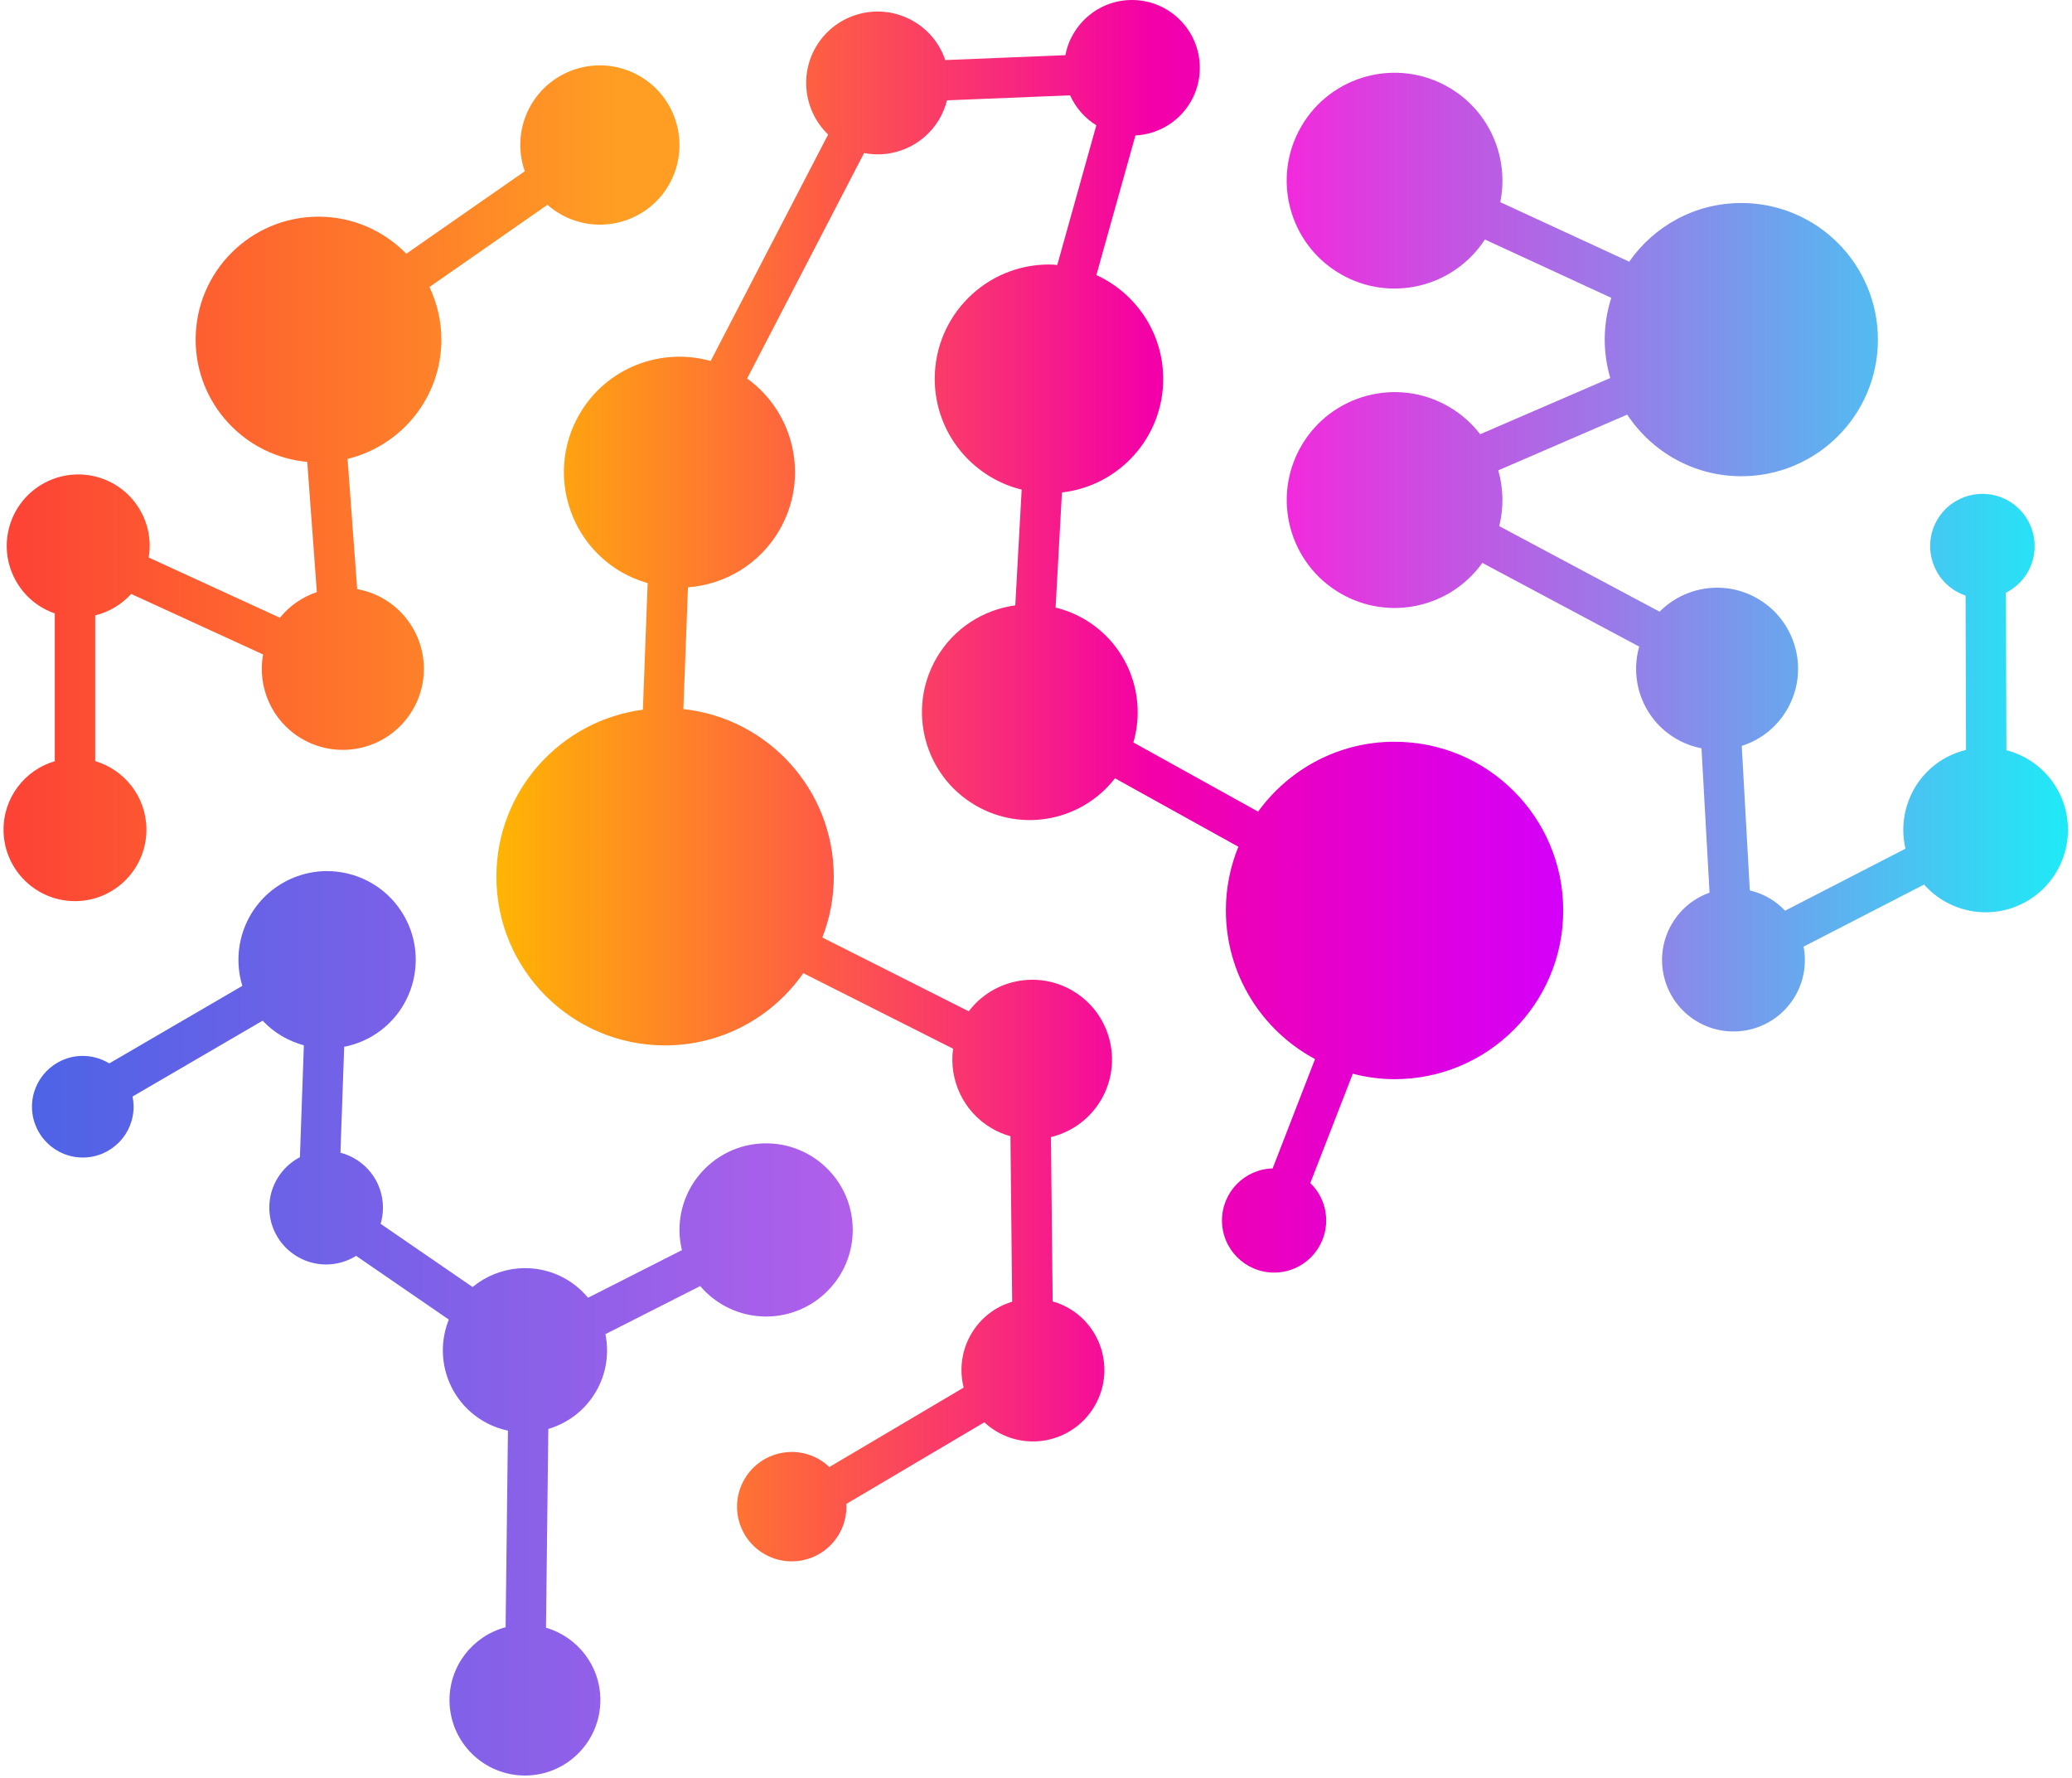
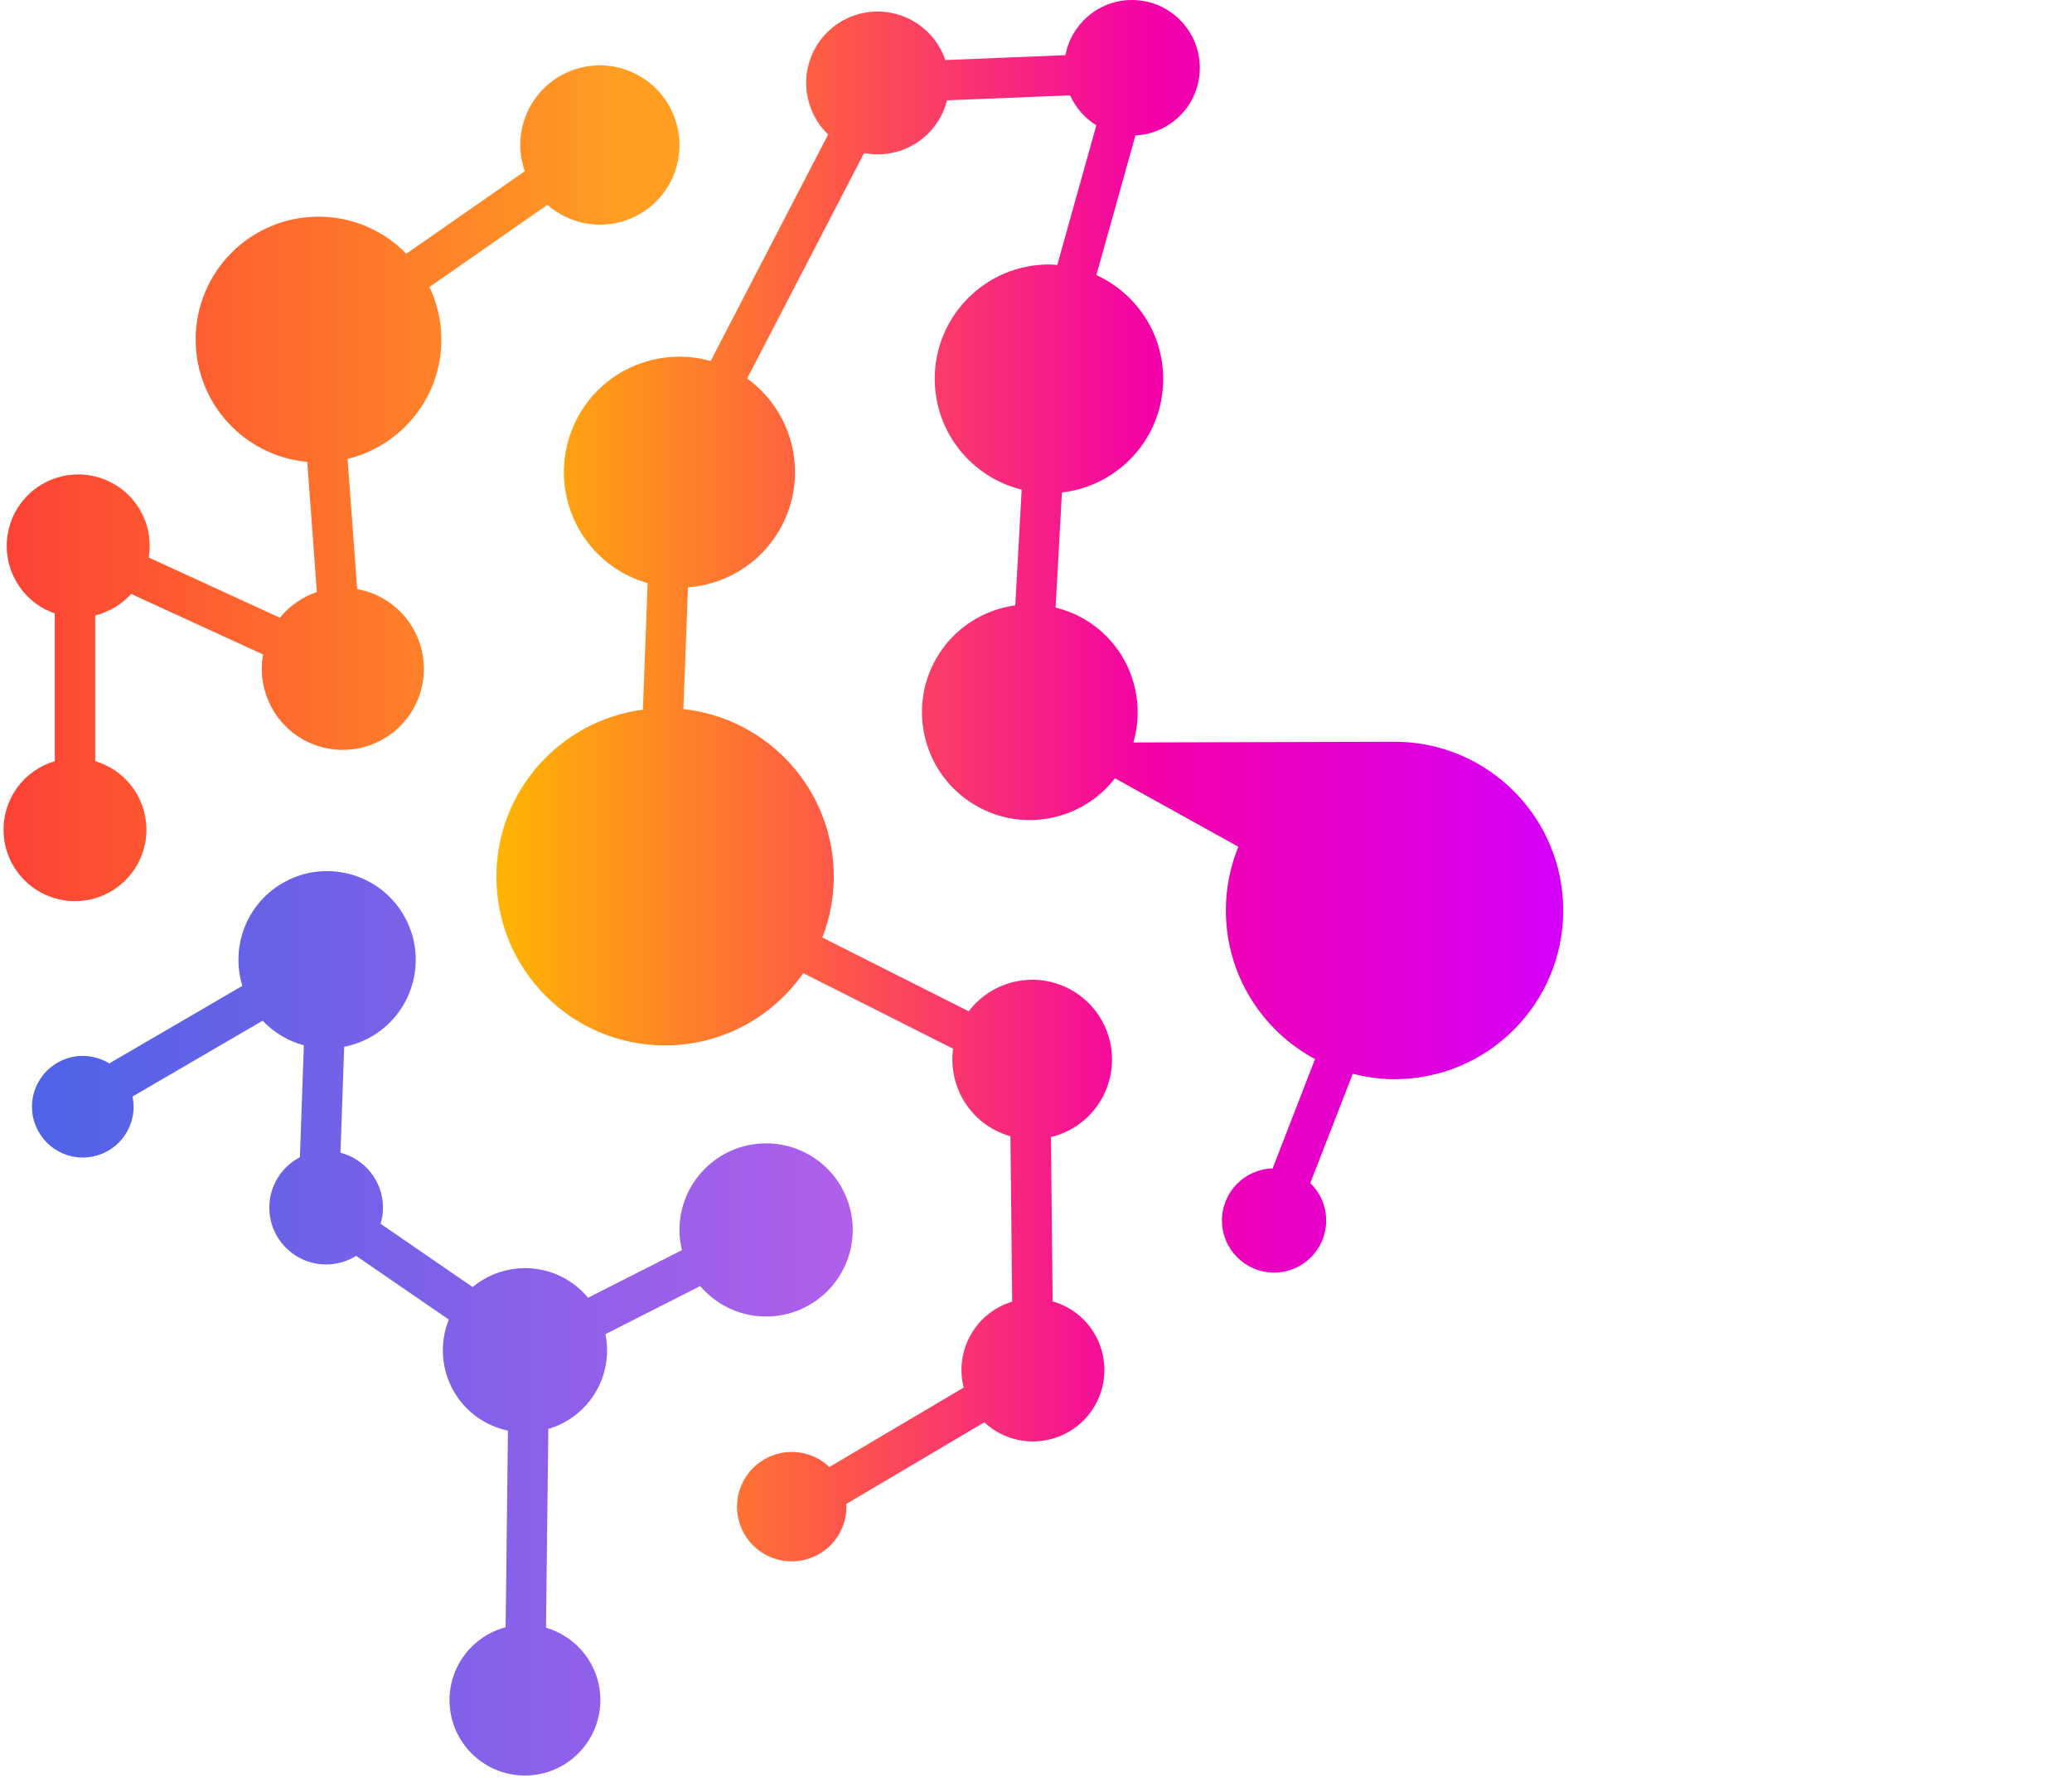
<svg xmlns="http://www.w3.org/2000/svg" width="373" height="320" viewBox="0 0 373 320" fill="none">
-   <path d="M370.44 142.21C368.39 138.5 364.99 136.02 361.19 135.03L361.1 106.69C362.63 105.92 363.98 104.73 364.93 103.15C367.61 98.7 366.17 92.92 361.72 90.24C357.27 87.56 351.49 89 348.81 93.45C346.13 97.9 347.57 103.68 352.02 106.36C352.61 106.71 353.21 106.99 353.84 107.2L353.92 134.98C352.68 135.28 351.46 135.74 350.29 136.38C344.33 139.66 341.54 146.44 343.02 152.76L321.35 163.92C320.58 163.11 319.69 162.38 318.69 161.77C317.51 161.06 316.27 160.57 315 160.27L313.55 134.26C316.83 133.21 319.75 131.02 321.64 127.83C325.76 120.9 323.47 111.95 316.55 107.83C310.68 104.34 303.36 105.46 298.76 110.1L269.89 94.7C270.73 91.35 270.64 87.89 269.72 84.66L292.93 74.63C297.33 81.3 304.88 85.72 313.47 85.72C327.05 85.72 338.06 74.71 338.06 61.13C338.06 47.55 327.05 36.54 313.47 36.54C305.11 36.54 297.73 40.72 293.29 47.1L270.08 36.39C271.7 28.44 268.2 20.01 260.8 15.72C251.52 10.34 239.63 13.49 234.25 22.77C228.87 32.05 232.03 43.94 241.31 49.32C250.3 54.53 261.71 51.72 267.31 43.11L290.06 53.61C289.3 55.98 288.88 58.5 288.88 61.13C288.88 63.53 289.24 65.84 289.88 68.04L266.46 78.16C264.96 76.21 263.07 74.51 260.81 73.2C251.53 67.82 239.64 70.98 234.26 80.26C228.88 89.54 232.04 101.43 241.32 106.81C250.06 111.88 261.09 109.37 266.85 101.32L295.09 116.39C293.31 122.61 295.84 129.48 301.66 132.93C303.14 133.81 304.71 134.38 306.3 134.69L307.75 160.68C305.04 161.64 302.64 163.51 301.04 166.17C297.38 172.26 299.35 180.16 305.43 183.82C311.52 187.48 319.42 185.52 323.08 179.43C324.78 176.6 325.25 173.39 324.68 170.39L346.37 159.22C350.87 164.29 358.42 165.78 364.61 162.37C371.77 158.4 374.39 149.38 370.44 142.21Z" fill="url(#paint0_linear_19_692)" />
-   <path d="M251.05 133.51C240.93 133.51 232 138.48 226.48 146.09L204.03 133.64C206.48 125.26 203.03 115.99 195.14 111.41C193.5 110.46 191.78 109.79 190.03 109.36L191.17 88.64C201.43 87.48 209.4 78.78 209.4 68.21C209.4 59.9 204.46 52.76 197.37 49.51L204.4 24.38C210.87 24.06 216.01 18.72 215.99 12.18C215.97 5.44 210.5 -0.01 203.75 1.37395e-05C197.8 0.01 192.86 4.29 191.79 9.93L170.17 10.81C169.23 8.03 167.34 5.55 164.62 3.92C158.53 0.26 150.63 2.22 146.96 8.31C143.81 13.56 144.84 20.15 149.08 24.21L127.93 64.98C119.01 62.47 109.18 66.16 104.32 74.54C98.56 84.48 101.94 97.2 111.87 102.97C113.39 103.85 114.98 104.49 116.59 104.96L115.73 127.74C100.85 129.7 89.36 142.4 89.36 157.81C89.36 174.58 102.96 188.17 119.72 188.17C130.03 188.17 139.12 183.02 144.61 175.17L171.57 188.76C170.81 194.32 173.36 200.05 178.5 203.08C179.59 203.72 180.74 204.19 181.9 204.52L182.21 234.3C179.19 235.21 176.5 237.22 174.8 240.17C173.06 243.19 172.69 246.63 173.48 249.76L149.3 264.06C148.75 263.54 148.13 263.06 147.45 262.67C142.74 259.95 136.72 261.57 134 266.28C131.28 270.99 132.9 277.01 137.61 279.72C142.32 282.44 148.34 280.82 151.06 276.11C152.04 274.41 152.45 272.53 152.36 270.7L177.2 256.01C177.89 256.65 178.66 257.24 179.52 257.73C185.67 261.28 193.54 259.17 197.09 253.02C200.64 246.87 198.53 239 192.38 235.46C191.45 234.92 190.48 234.53 189.5 234.25L189.19 204.67C192.83 203.79 196.13 201.5 198.19 198.02C202.22 191.19 199.96 182.38 193.13 178.35C186.79 174.6 178.74 176.3 174.39 182.03L148.04 168.75C149.36 165.35 150.1 161.67 150.1 157.81C150.1 142.15 138.25 129.27 123.02 127.63L123.85 105.72C130.46 105.22 136.73 101.59 140.31 95.42C145.72 86.09 143.07 74.31 134.5 68.13L155.55 27.55C160.7 28.55 166.16 26.32 169.03 21.56C169.7 20.44 170.18 19.26 170.48 18.06L192.64 17.16C193.64 19.4 195.29 21.27 197.36 22.55L190.33 47.69C189.83 47.65 189.34 47.61 188.84 47.61C177.48 47.61 168.27 56.82 168.27 68.18C168.27 77.84 174.94 85.92 183.92 88.13L182.77 108.96C177.04 109.75 171.72 113.05 168.59 118.44C163.21 127.72 166.37 139.61 175.65 144.99C184.16 149.93 194.86 147.66 200.72 140.09L222.93 152.41C221.49 155.94 220.68 159.8 220.68 163.85C220.68 175.44 227.18 185.51 236.73 190.63L229.1 210.31C224.03 210.45 219.97 214.6 219.98 219.7C219.99 224.88 224.2 229.07 229.38 229.06C234.56 229.05 238.75 224.84 238.74 219.66C238.73 217.02 237.64 214.65 235.88 212.95L243.53 193.27C245.94 193.89 248.45 194.25 251.05 194.25C267.82 194.25 281.41 180.65 281.41 163.89C281.42 147.1 267.82 133.51 251.05 133.51Z" fill="url(#paint1_linear_19_692)" />
+   <path d="M251.05 133.51L204.03 133.64C206.48 125.26 203.03 115.99 195.14 111.41C193.5 110.46 191.78 109.79 190.03 109.36L191.17 88.64C201.43 87.48 209.4 78.78 209.4 68.21C209.4 59.9 204.46 52.76 197.37 49.51L204.4 24.38C210.87 24.06 216.01 18.72 215.99 12.18C215.97 5.44 210.5 -0.01 203.75 1.37395e-05C197.8 0.01 192.86 4.29 191.79 9.93L170.17 10.81C169.23 8.03 167.34 5.55 164.62 3.92C158.53 0.26 150.63 2.22 146.96 8.31C143.81 13.56 144.84 20.15 149.08 24.21L127.93 64.98C119.01 62.47 109.18 66.16 104.32 74.54C98.56 84.48 101.94 97.2 111.87 102.97C113.39 103.85 114.98 104.49 116.59 104.96L115.73 127.74C100.85 129.7 89.36 142.4 89.36 157.81C89.36 174.58 102.96 188.17 119.72 188.17C130.03 188.17 139.12 183.02 144.61 175.17L171.57 188.76C170.81 194.32 173.36 200.05 178.5 203.08C179.59 203.72 180.74 204.19 181.9 204.52L182.21 234.3C179.19 235.21 176.5 237.22 174.8 240.17C173.06 243.19 172.69 246.63 173.48 249.76L149.3 264.06C148.75 263.54 148.13 263.06 147.45 262.67C142.74 259.95 136.72 261.57 134 266.28C131.28 270.99 132.9 277.01 137.61 279.72C142.32 282.44 148.34 280.82 151.06 276.11C152.04 274.41 152.45 272.53 152.36 270.7L177.2 256.01C177.89 256.65 178.66 257.24 179.52 257.73C185.67 261.28 193.54 259.17 197.09 253.02C200.64 246.87 198.53 239 192.38 235.46C191.45 234.92 190.48 234.53 189.5 234.25L189.19 204.67C192.83 203.79 196.13 201.5 198.19 198.02C202.22 191.19 199.96 182.38 193.13 178.35C186.79 174.6 178.74 176.3 174.39 182.03L148.04 168.75C149.36 165.35 150.1 161.67 150.1 157.81C150.1 142.15 138.25 129.27 123.02 127.63L123.85 105.72C130.46 105.22 136.73 101.59 140.31 95.42C145.72 86.09 143.07 74.31 134.5 68.13L155.55 27.55C160.7 28.55 166.16 26.32 169.03 21.56C169.7 20.44 170.18 19.26 170.48 18.06L192.64 17.16C193.64 19.4 195.29 21.27 197.36 22.55L190.33 47.69C189.83 47.65 189.34 47.61 188.84 47.61C177.48 47.61 168.27 56.82 168.27 68.18C168.27 77.84 174.94 85.92 183.92 88.13L182.77 108.96C177.04 109.75 171.72 113.05 168.59 118.44C163.21 127.72 166.37 139.61 175.65 144.99C184.16 149.93 194.86 147.66 200.72 140.09L222.93 152.41C221.49 155.94 220.68 159.8 220.68 163.85C220.68 175.44 227.18 185.51 236.73 190.63L229.1 210.31C224.03 210.45 219.97 214.6 219.98 219.7C219.99 224.88 224.2 229.07 229.38 229.06C234.56 229.05 238.75 224.84 238.74 219.66C238.73 217.02 237.64 214.65 235.88 212.95L243.53 193.27C245.94 193.89 248.45 194.25 251.05 194.25C267.82 194.25 281.41 180.65 281.41 163.89C281.42 147.1 267.82 133.51 251.05 133.51Z" fill="url(#paint1_linear_19_692)" />
  <path d="M137.88 205.8C129.27 205.82 122.3 212.82 122.32 221.43C122.32 222.67 122.48 223.86 122.76 225.02L105.86 233.59C104.8 232.32 103.53 231.2 102.02 230.31C96.51 227.05 89.75 227.8 85.08 231.66L68.52 220.28C68.8 219.34 68.95 218.35 68.94 217.32C68.92 212.58 65.67 208.62 61.29 207.48L61.96 188.42C63.73 188.07 65.47 187.43 67.1 186.45C74.66 181.91 77.1 172.09 72.56 164.54C68.02 156.98 58.2 154.54 50.65 159.08C44.23 162.94 41.52 170.6 43.63 177.45L19.67 191.41C18.24 190.54 16.56 190.04 14.76 190.06C9.71 190.14 5.68 194.3 5.76 199.35C5.84 204.4 10 208.43 15.05 208.35C20.1 208.27 24.13 204.11 24.05 199.06C24.04 198.48 23.97 197.92 23.86 197.37L47.28 183.72C49.33 185.9 51.92 187.4 54.7 188.15L53.99 208.29C50.7 210.01 48.46 213.45 48.48 217.42C48.51 223.07 53.12 227.63 58.77 227.6C60.73 227.59 62.55 227.02 64.11 226.05L80.8 237.52C78.1 244.19 80.59 252.01 86.98 255.78C88.4 256.62 89.91 257.18 91.44 257.51L91.02 292.9C85.2 294.44 80.91 299.74 80.92 306.04C80.94 313.54 87.03 319.6 94.53 319.59C102.03 319.57 108.09 313.48 108.08 305.98C108.07 299.81 103.93 294.62 98.29 292.98L98.71 257.21C102.16 256.18 105.26 253.91 107.24 250.56C109.17 247.29 109.68 243.59 108.99 240.14L126.05 231.49C128.92 234.85 133.18 236.98 137.95 236.97C146.56 236.95 153.53 229.95 153.51 221.34C153.49 212.75 146.49 205.78 137.88 205.8Z" fill="url(#paint2_linear_19_692)" />
  <path d="M115.17 13.7C108.33 9.73 99.56 12.06 95.59 18.9C93.41 22.66 93.14 27.01 94.47 30.82L73.15 45.67C69.13 41.56 63.54 39 57.34 39C45.12 39 35.22 48.9 35.22 61.12C35.22 72.65 44.05 82.11 55.31 83.14L57.04 106.57C54.49 107.43 52.17 109 50.39 111.19L26.77 100.35C27.25 97.44 26.75 94.35 25.11 91.63C21.45 85.54 13.54 83.58 7.45 87.24C1.36 90.9 -0.61 98.81 3.06 104.89C4.67 107.58 7.11 109.46 9.86 110.41V137.01C4.45 138.6 0.54 143.63 0.64 149.54C0.75 156.64 6.6 162.31 13.7 162.2C20.8 162.09 26.47 156.24 26.36 149.14C26.27 143.37 22.39 138.55 17.14 137V110.77C18.37 110.47 19.58 109.98 20.72 109.29C21.83 108.62 22.79 107.82 23.62 106.91L47.36 117.8C46.31 123.62 48.88 129.73 54.26 132.93C61.19 137.04 70.14 134.76 74.26 127.84C78.38 120.91 76.09 111.96 69.16 107.84C67.62 106.92 65.97 106.34 64.3 106.04L62.57 82.6C72.26 80.25 79.46 71.54 79.46 61.13C79.46 57.74 78.67 54.53 77.31 51.66L98.55 36.87C99.24 37.47 99.99 38.02 100.82 38.5C107.67 42.47 116.43 40.14 120.4 33.3C124.35 26.44 122.02 17.67 115.17 13.7Z" fill="url(#paint3_linear_19_692)" />
  <defs>
    <linearGradient id="paint0_linear_19_692" x1="231.624" y1="99.367" x2="372.279" y2="99.367" gradientUnits="userSpaceOnUse">
      <stop offset="3e-08" stop-color="#F22ADD" />
      <stop offset="1" stop-color="#1FEAF7" />
    </linearGradient>
    <linearGradient id="paint1_linear_19_692" x1="89.379" y1="140.522" x2="281.416" y2="140.522" gradientUnits="userSpaceOnUse">
      <stop stop-color="#FFB503" />
      <stop offset="0.298" stop-color="#FE5E43" />
      <stop offset="0.615" stop-color="#F300A8" />
      <stop offset="1" stop-color="#D400F9" />
    </linearGradient>
    <linearGradient id="paint2_linear_19_692" x1="5.748" y1="238.191" x2="153.511" y2="238.191" gradientUnits="userSpaceOnUse">
      <stop stop-color="#4D63E6" />
      <stop offset="1" stop-color="#B15FEA" />
    </linearGradient>
    <linearGradient id="paint3_linear_19_692" x1="0.631" y1="86.981" x2="122.312" y2="86.981" gradientUnits="userSpaceOnUse">
      <stop offset="5e-08" stop-color="#FD4136" />
      <stop offset="0.911" stop-color="#FF9E23" />
    </linearGradient>
  </defs>
</svg>